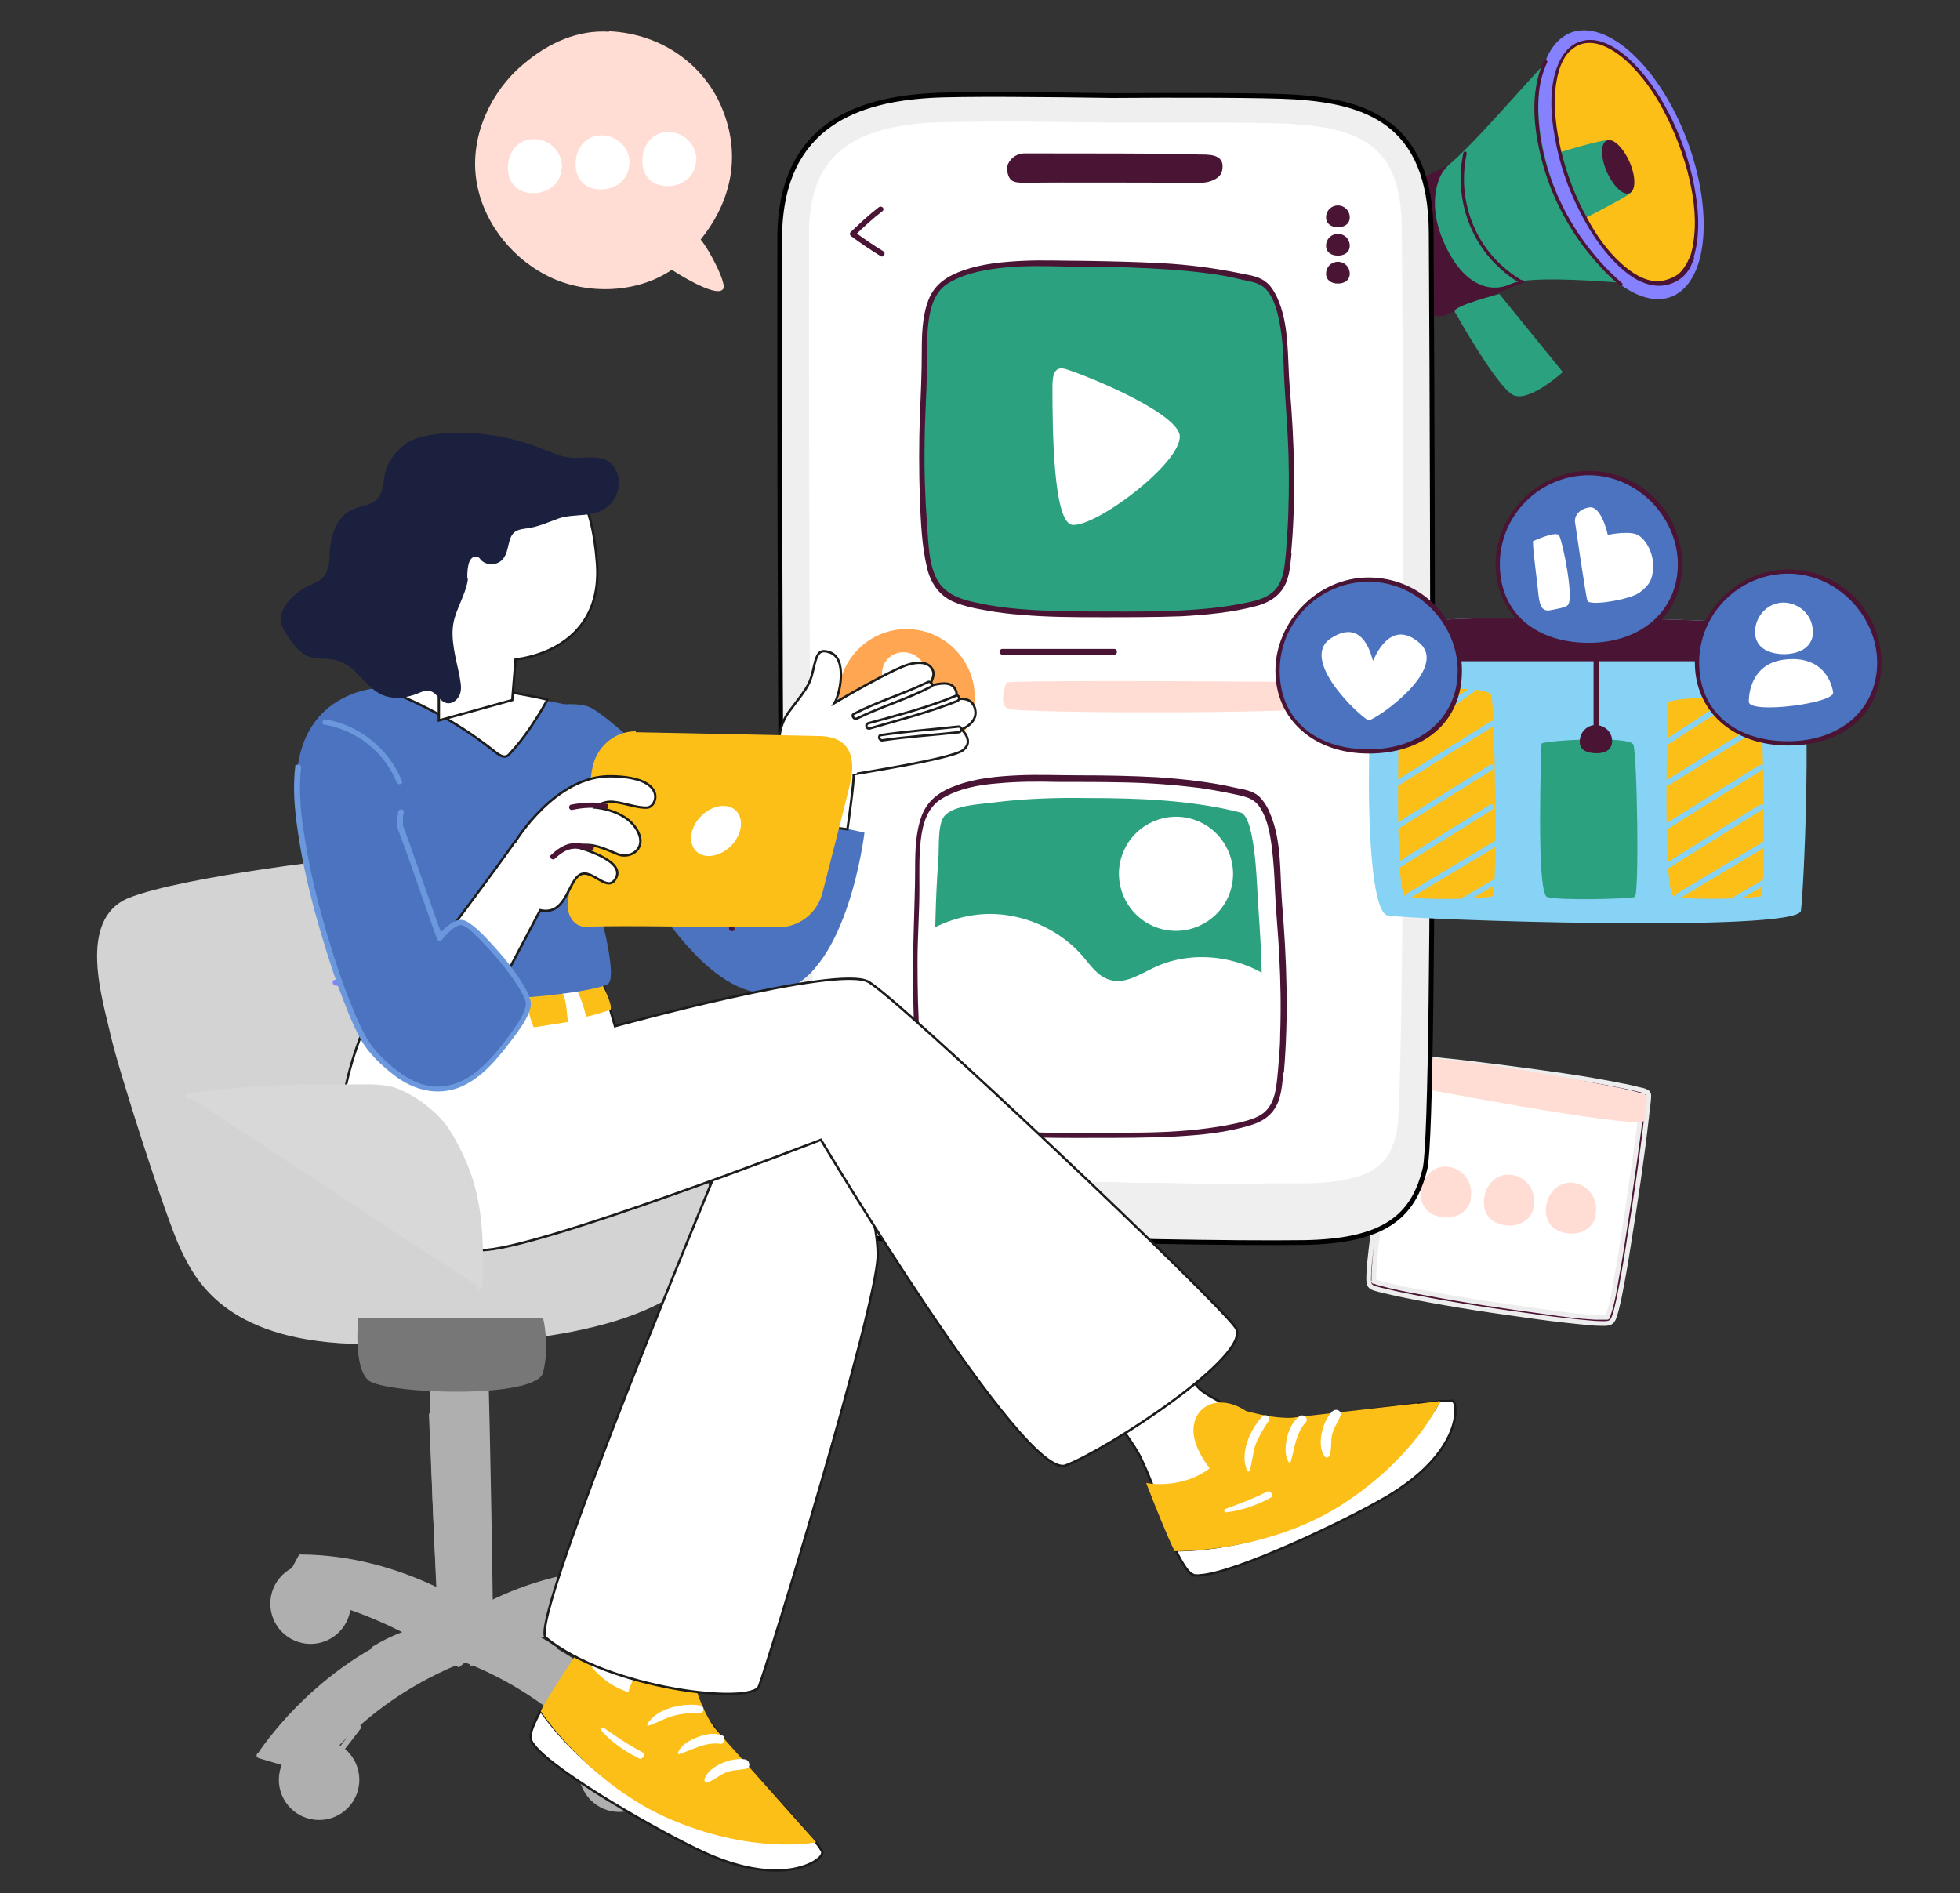
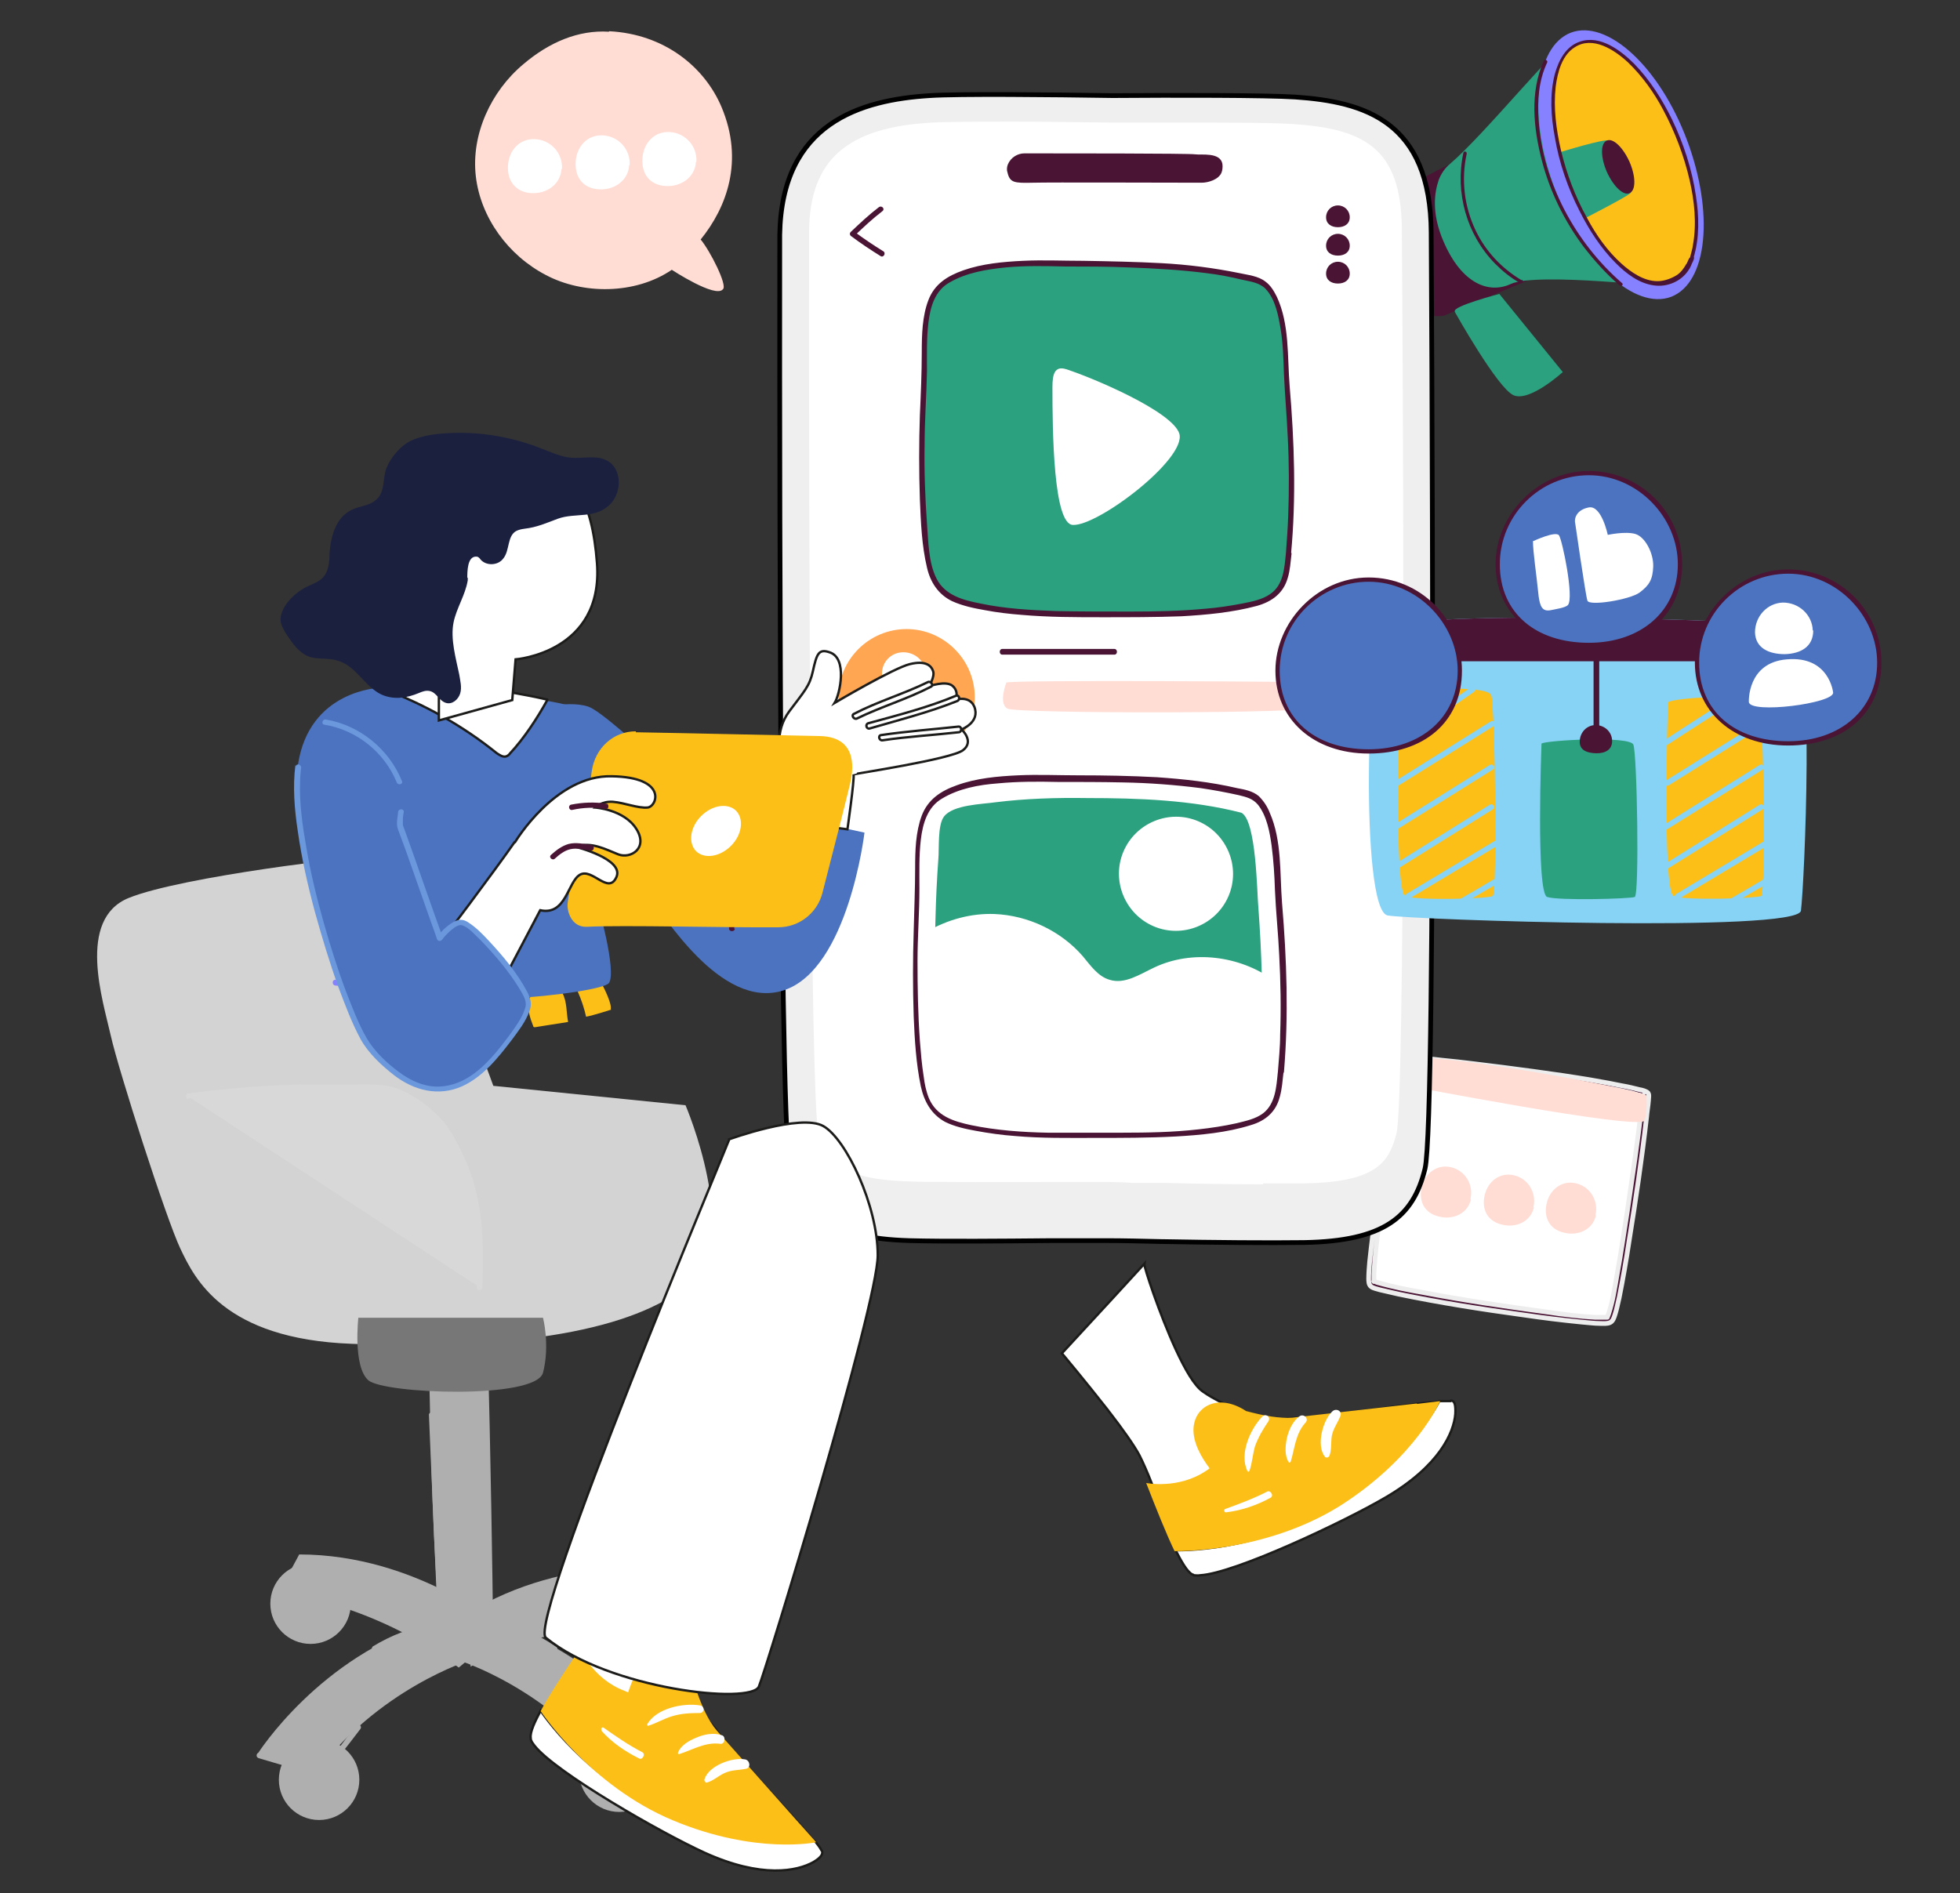
<svg xmlns="http://www.w3.org/2000/svg" version="1.1" viewBox="0 0 414 400">
  <rect x="0" y="0" width="414" height="400" fill="#333333" stroke="none" />
  <defs>
    <style>
      .cls-1 {
        fill: #777;
      }

      .cls-2 {
        fill: #4c73c0;
      }

      .cls-3, .cls-4, .cls-5 {
        fill: #fff;
      }

      .cls-6 {
        fill: #ffddd4;
      }

      .cls-7 {
        fill: #8581ff;
      }

      .cls-8 {
        fill: #6b97dd;
      }

      .cls-4, .cls-9 {
        stroke: #ededed;
      }

      .cls-4, .cls-9, .cls-5, .cls-10 {
        stroke-miterlimit: 10;
      }

      .cls-11 {
        fill: #d8d8d8;
      }

      .cls-12 {
        fill: #d3d3d3;
      }

      .cls-13 {
        fill: #2ba17f;
      }

      .cls-14 {
        fill: #87d3f6;
      }

      .cls-9, .cls-15 {
        fill: #4a1434;
      }

      .cls-16 {
        fill: #ffa653;
      }

      .cls-5 {
        stroke: #1c1c1b;
        stroke-width: .5px;
      }

      .cls-17 {
        fill: #1b203f;
      }

      .cls-18 {
        fill: #fcbf18;
      }

      .cls-10 {
        fill: #efefef;
        stroke: #000;
      }

      .cls-19 {
        fill: #afafaf;
      }
    </style>
  </defs>
  <g>
    <g id="Layer_1">
      <path class="cls-6" d="M128.6,6.7c-6.4-.4-12.6,2.2-18.1,6.9-6.8,5.7-11,14.8-10,23.6,1,8.8,6.9,16.8,14.8,20.9,7.7,4.1,18.8,4.2,26.6-1.1,0,0,9.3,6.1,10.8,4.1,1-.8-2.7-8.1-4.7-10.5h0c5.5-6.8,9.2-16.6,4.4-28-3.6-8.5-12.1-15.4-23.7-16Z" />
      <g>
        <path class="cls-3" d="M118.6,35.7c-.2,3.3-3.2,5.3-6.4,5.1s-5.1-2.5-4.9-5.8c.2-3.3,2.5-5.8,5.8-5.6,3.3.2,5.8,3,5.6,6.3Z" />
        <path class="cls-3" d="M132.9,34.9c-.2,3.3-3.2,5.3-6.4,5.1-3.3-.2-5.1-2.5-4.9-5.8.2-3.3,2.5-5.8,5.8-5.6,3.3.2,5.8,3,5.6,6.3Z" />
        <path class="cls-3" d="M147,34.2c-.2,3.3-3.2,5.3-6.4,5.1-3.3-.2-5.1-2.5-4.9-5.8.2-3.3,2.5-5.8,5.8-5.6,3.3.2,5.8,3,5.6,6.3Z" />
      </g>
      <path class="cls-15" d="M293,42.2c-.3.5-4.6,6.6-.3,16.3,0,0,3.6,9.3,12.3,8.2l17.8-7.5-10.4-26.9s-.9-.5-2.8.6c-1.8,1.1-15.6,7.7-16.6,9.2Z" />
      <path class="cls-13" d="M306.3,34.6c-1.1.9-1.9,2.1-2.4,3.4-.9,2.6-1.6,7,1,13,3.9,9.1,9.7,11.1,14.2,9,5.6-2.6,34.2.9,34.4.6.9-1.3-17.3-54.6-20.9-53-3.5,1.5-18.8,20.6-26.3,27Z" />
      <path class="cls-7" d="M356.3,29.5c5.8,15.4,4.4,30.2-3.3,33.2-7.7,2.9-18.7-7.2-24.5-22.6-5.8-15.4-4.4-30.2,3.3-33.2,7.7-2.9,18.7,7.2,24.5,22.6Z" />
      <path class="cls-18" d="M357.2,54.3h0c-.9,2.8-2.4,4.7-4.5,5.5-6.4,2.4-16-6.9-21.3-20.9-5.3-14-4.4-27.3,2-29.8,3.1-1.2,6.9.4,10.6,3.8,0,0,0,0,0,0s0,0,0,0c4,3.8,7.9,9.8,10.7,17.1,3.6,9.4,4.3,18.5,2.5,24.3Z" />
      <path class="cls-13" d="M329.4,32.2s9.6-3,10.5-2.5,5.5,10.2,4.5,11.1c-1,.9-9.6,5.3-9.6,5.3,0,0-4.9-8.4-5.4-13.9Z" />
      <path class="cls-15" d="M344.2,34.2c1.3,3,1.4,6,0,6.6-1.3.6-3.4-1.4-4.8-4.5-1.3-3-1.4-6,0-6.6,1.3-.6,3.4,1.4,4.8,4.5Z" />
      <path class="cls-13" d="M307.3,65.9s9,16.1,12.4,17.6c3.4,1.5,10.4-4.9,10.4-4.9l-13.4-16.5s-10,2.6-9.4,3.7Z" />
      <path class="cls-15" d="M356.9,54.4s-.4.7-.4.8c-.1.2-.2.5-.4.7-.2.4-.5.8-.8,1.2-.5.6-1,1-1.6,1.3-1.1.6-2.4,1-3.6,1-2.9,0-5.6-1.9-7.6-3.7-3-2.7-5.4-6.1-7.3-9.7-2.5-4.5-4.3-9.3-5.5-14.3-1-4.4-1.6-8.9-1.1-13.4.4-3,1.3-6.6,4-8.3,3.8-2.5,8.4.5,11.3,3.2,3,2.9,5.5,6.4,7.4,10,2.5,4.7,4.4,9.7,5.6,14.9,1,4.4,1.5,9.1.7,13.6-.1.9-.4,1.7-.6,2.6-.1.5.6.7.7.2,1.3-4.2,1.2-8.9.5-13.2-.8-5.5-2.6-11-5-16-2.1-4.3-4.7-8.4-8-11.8-2.8-2.8-7.2-6.2-11.5-4.7-3,1-4.5,4-5.3,6.9-1.1,4.3-.8,8.9,0,13.2.9,5.4,2.7,10.7,5.2,15.6,2,4,4.5,7.9,7.7,11.1,2.2,2.2,4.9,4.3,8.1,4.7,2.8.4,5.8-.9,7.3-3.3.3-.4.5-.9.7-1.4.2-.4.5-.9.4-1.3,0-.5-.8-.3-.7.2Z" />
      <path class="cls-15" d="M342.6,59.8c-9.9-8.6-16.7-21.3-17.6-34.4-.3-4.1,0-8.4,1.8-12.2.2-.4-.5-.8-.7-.4-3,6.7-2.2,14.3-.4,21.2,1.7,6.5,4.7,12.6,8.7,18,2.3,3,4.8,5.8,7.7,8.3.4.3.9-.2.5-.5h0Z" />
      <path class="cls-15" d="M321.4,59.2c-4.2-2.5-7.6-6.1-9.7-10.5-2.4-5-3.1-10.7-1.9-16.2.1-.5-.6-.7-.7-.2-1.8,8.4.7,17.3,6.7,23.4,1.6,1.6,3.3,3,5.3,4.1.4.2.8-.4.4-.7h0Z" />
      <g>
        <path class="cls-4" d="M296.2,224.3s-7.6,45.4-6.4,47c1.2,1.6,48.3,9,50.2,7.7,1.9-1.3,7.9-45.7,7.8-47.4-.1-1.8-51.2-8.5-51.6-7.3Z" />
        <path class="cls-9" d="M295.6,224.1c-.9,5.6-1.8,11.2-2.7,16.8-1.3,8.5-2.7,17.1-3.6,25.7-.1,1.2-.2,2.4-.2,3.5,0,.6,0,1.3.5,1.7.5.4,1.3.5,1.9.7,1.3.3,2.6.6,3.9.9,8.7,1.8,17.6,3.2,26.4,4.4,4.1.6,8.1,1.1,12.2,1.5,1.3.1,2.7.3,4,.3.6,0,1.5.1,2.1-.2.6-.3.8-1,1-1.6.4-1.2.6-2.4.9-3.6.8-4,1.5-8,2.1-12,1.4-8.7,2.7-17.4,3.7-26.2.1-1.2.3-2.3.4-3.5,0-.5.2-1.2-.1-1.6-.4-.4-1.2-.6-1.8-.7-1.2-.3-2.4-.6-3.6-.8-8.3-1.7-16.8-2.8-25.2-3.9-4.2-.5-8.5-1.1-12.8-1.5-2.6-.3-5.2-.6-7.7-.6-.5,0-1.2,0-1.5.6-.3.7.8,1,1.1.3-.2.4-.3.2-.2.3,0,0,0,0,.2,0,.3,0,.7,0,1,0,1.2,0,2.3.1,3.5.2,3.6.3,7.3.7,10.9,1.1,8.6,1,17.3,2.2,25.9,3.7,2.7.5,5.5.9,8.1,1.7.3,0,.7.2,1,.3.5.2-.1,0,0-.2-.2.1-.1,1.6-.2,1.8-.8,7.7-2,15.3-3.1,22.9-.7,4.3-1.3,8.7-2.1,13-.5,2.8-.9,5.7-1.8,8.4-.1.3-.2.5-.3.8,0,.1,0,0,0,0,.2,0-.1,0-.1,0-.7,0-1.7,0-2.5,0-3.4-.2-6.7-.6-10-1.1-8.9-1.2-17.8-2.5-26.6-4.2-2.9-.5-5.9-1.1-8.8-1.9-.4-.1-.8-.2-1.1-.4-.1,0-.4-.3-.2,0,0,.1,0,0,0-.1,0,.1,0-.2,0-.3,0-.4,0-.8,0-1.2.4-7.5,1.8-15.1,2.9-22.6,1.1-7,2.2-14.1,3.4-21.1,0-.4.1-.8.2-1.2.1-.7-1-1-1.1-.3Z" />
      </g>
      <path class="cls-6" d="M295.2,229c.2,0,51.6,10,52.2,7.7.6-2.3.4-5.2.4-5.2,0-1.1-51.2-10.7-51.6-7.3-.2,2.4-1,4.7-1,4.7Z" />
      <g>
        <path class="cls-6" d="M310.7,253.4c-.7,3-3.8,4.4-6.8,3.6-3-.7-4.3-3.2-3.6-6.2.7-3,3.3-4.9,6.2-4.2,3,.7,4.8,3.7,4.1,6.7Z" />
        <path class="cls-6" d="M324,255.1c-.7,3-3.8,4.4-6.8,3.6-3-.7-4.3-3.2-3.6-6.2.7-3,3.3-4.9,6.2-4.2,3,.7,4.8,3.7,4.1,6.7Z" />
        <path class="cls-6" d="M337.1,256.8c-.7,3-3.8,4.4-6.8,3.6-3-.7-4.3-3.2-3.6-6.2.7-3,3.3-4.9,6.2-4.2,3,.7,4.8,3.7,4.1,6.7Z" />
      </g>
      <path class="cls-10" d="M302.3,49.2c-.1-23.7-14.2-27.7-28.7-28.7-6.1-.4-25.7-.4-38.6-.3-12.9-.2-32.5-.4-38.6,0-14.5.9-31.3,5.7-31.7,29.4,0,0-.3,186.2,2.1,196.6,2.4,10.4,8.6,15.4,25.3,15.9,7.5.2,19.3.1,29.9,0,0,0,0,0,0,0,0,0,0,0,.2,0,4.2,0,8.2,0,11.6,0,3.5,0,7.5.1,11.6.2,0,0,.1,0,.2,0,0,0,0,0,0,0,10.6.2,22.4.3,29.9.2,16.7-.3,23-5.3,25.5-15.6,2.5-10.4,1.3-197.5,1.3-197.5Z" />
      <path class="cls-3" d="M266.8,250.2c-6.3,0-13.6-.1-21.1-.3h-6.9c0-.1-5-.2-5-.2-1.4,0-3,0-4.6,0h-7.2c-7.5,0-14.8.1-21.1,0-3.5,0-6.3,0-8.6-.1-15.8-.4-18.1-5-19.5-10.9-1.6-7.6-2-124.2-1.9-190,.2-14.9,8-21.8,25.9-22.8,1.8-.1,6.2-.2,16.8-.2,6,0,13.1.1,21.3.2h.1c8.2,0,15.3,0,21.3,0,10.6,0,15,.2,16.8.3,14.8,1,22.9,4.9,23,22.2.5,63.5.6,183.2-1.1,190.9-1.5,5.9-3.8,10.5-19.6,10.7-2.3,0-5.1,0-8.6,0Z" />
      <path class="cls-15" d="M216.4,32.4c-1.5,0-2.9.9-3.5,2.3-.2.5-.3,1.1-.1,1.7.5,2.2,1.4,2.3,5.4,2.2,3.4-.1,28.8,0,35.6,0,1.5,0,3.6-.7,4.2-2.1.2-.5.3-1.2.2-1.9-.5-2.5-4.4-1.8-5.8-2-1.3-.2-28.5-.2-35.9-.2Z" />
      <g>
        <path class="cls-15" d="M285.1,45.9c0,1.4-1.1,2.1-2.5,2.1s-2.5-.7-2.5-2.1,1.1-2.5,2.5-2.5,2.5,1.1,2.5,2.5Z" />
        <path class="cls-15" d="M285.1,51.9c0,1.4-1.1,2.1-2.5,2.1s-2.5-.7-2.5-2.1,1.1-2.5,2.5-2.5,2.5,1.1,2.5,2.5Z" />
        <path class="cls-15" d="M285.1,57.8c0,1.4-1.1,2.1-2.5,2.1s-2.5-.7-2.5-2.1,1.1-2.5,2.5-2.5,2.5,1.1,2.5,2.5Z" />
      </g>
      <path class="cls-15" d="M185.6,43.8c-2.1,1.6-4,3.4-5.9,5.2-.3.3-.2.7.1.9,2,1.5,4.1,2.9,6.2,4.2.6.4,1.2-.6.6-1-2.1-1.3-4.2-2.7-6.2-4.2,0,.3,0,.6.1.9,1.9-1.8,3.8-3.6,5.9-5.2.6-.5-.2-1.3-.8-.8h0Z" />
      <path class="cls-16" d="M205.9,147.3c0,8-6.5,12.8-14.4,12.8s-14.4-4.8-14.4-12.8,6.5-14.4,14.4-14.4,14.4,6.5,14.4,14.4Z" />
      <path class="cls-3" d="M185.3,153.5s-.3-6.2,6-6.8c6.7-.6,7.4,5.2,7.4,5.2.2,1.7-13.2,3.5-13.3,1.5Z" />
      <path class="cls-3" d="M195.5,142.2c0,2.5-2,3.7-4.5,3.8-2.5,0-4.6-.9-4.7-3.5s1.9-4.7,4.5-4.7c2.5,0,4.7,1.9,4.7,4.5Z" />
      <path class="cls-15" d="M211.7,138.3h23.7c.7,0,.7-1.2,0-1.2h-23.7c-.7,0-.7,1.2,0,1.2h0Z" />
      <path class="cls-6" d="M212.6,144.1s-1.8,4.5.2,5.6c1.9,1.1,65.2,1.1,65.6-.3.4-1.4,1.3-5,.1-5.2-1.2-.2-64.6-.6-65.9,0Z" />
      <g>
        <path class="cls-13" d="M265,61.2c-16.1-4.5-63.9-5.2-66.2,1.8-2.2,7.1-3.7,53.8.7,60.1,4.4,6.4,65.7,5.7,69.1.5,3.4-5.2,2.2-60.8-3.6-62.4Z" />
        <path class="cls-13" d="M272.1,117c1.1-11.9.7-24.1-.3-35.9-.4-4.9,0-19.2-5.9-21.7-.1,0-.3,0-.4,0,0,0,0,0-.1,0-11.4-3-23.8-3.4-35.5-3.4-8.8,0-22.6-1.2-30.3,3.8-5.4,3.5-4.2,14.6-4.4,20-.6,11.6-.9,23.5.4,35.1.7,6.6,1.5,10.9,8.5,12.7,9.4,2.4,19.7,2.3,29.3,2.4,10.3,0,21.3.2,31.3-2.2,6.3-1.5,7-4.6,7.5-10.6ZM264.1,123.5c-8,2.2-17.2,2-25.4,2.2-9.4.2-19,0-28.3-1.3-2.3-.3-6.6-.4-8.5-2.1-1.8-1.5-1.8-4.9-2.1-7-1.3-10.2-1.1-20.6-.7-30.8.1-4.1.3-8.1.7-12.1.2-2.1-.1-7,1.3-8.8,1.9-2.4,8.2-2.5,10.9-2.9,6.5-.8,13.1-.9,19.6-.8,10.9.1,22.2.6,32.8,3.3,3.2,1.5,3.3,16.8,3.5,19.8.7,9.4,1,18.8.5,28.2-.2,4.7.9,11.1-4.2,12.4Z" />
      </g>
      <path class="cls-15" d="M272.7,117c1.1-11.8.7-23.7-.3-35.5-.5-6.2,0-13-2.7-18.8-.6-1.2-1.3-2.4-2.4-3.2-1.5-1.2-3.7-1.4-5.5-1.8-5.4-1.1-10.9-1.8-16.4-2.1-5.5-.3-11-.4-16.5-.5-4.3,0-8.6-.2-12.8,0-4.2.2-8.6.6-12.6,2-3.4,1.2-6.1,2.9-7.4,6.3-1.3,3.4-1.4,7.3-1.4,11,0,4.4-.2,8.9-.4,13.3-.2,5.9-.2,11.9,0,17.8.2,4.8.4,9.8,1.5,14.4.7,3.1,2.4,5.7,5.3,7.1,2.2,1,4.6,1.5,6.9,1.9,2.6.5,5.2.8,7.8,1,5.7.5,11.4.5,17.1.5,5.5,0,11.1,0,16.6-.2,5.3-.3,10.8-.8,16-2.2,3.2-.9,5.6-2.7,6.5-5.9.5-1.6.6-3.4.8-5.1,0-.7-1.1-.7-1.2,0-.3,3-.5,6.6-3.3,8.5-1.7,1.2-3.9,1.6-5.9,2-2.6.5-5.2.9-7.8,1.1-5.3.5-10.6.6-15.8.6-5.2,0-10.5,0-15.7-.1-5.4-.2-10.8-.5-16-1.6-3.6-.7-7.5-1.7-9.3-5.3-1.7-3.4-1.7-7.8-2-11.6-.4-5.6-.6-11.1-.5-16.7,0-5.2.4-10.3.5-15.5,0-3.4-.1-6.8.3-10.2.4-3.4,1.4-6.9,4.6-8.6,3.5-2,7.7-2.7,11.7-3.1,4.2-.4,8.4-.3,12.5-.2,4.5,0,9.1,0,13.6.2,5.4.2,10.9.5,16.3,1.2,2.6.3,5.1.8,7.6,1.4,1.8.4,3.6.6,4.9,1.9,2.1,2.2,2.7,5.6,3.2,8.5.5,3.1.6,6.3.7,9.5.2,4.4.6,8.9.8,13.3.3,5.6.3,11.1.1,16.7-.1,2.7-.3,5.4-.5,8.1,0,.7,1.1.7,1.2,0Z" />
      <path class="cls-3" d="M225.2,78c-2.5-.8-2.9,1.2-2.9,3.8,0,9.4.2,28.9,4.3,29.1,5.3.3,24.1-14,22.5-19.3-1.5-4.7-18.3-11.8-23.9-13.6Z" />
      <path class="cls-13" d="M263.3,169.7c-16-4.4-63.6-4.9-65.7,2.3-2.2,7.2-3.4,54.8,1,61.3,4.4,6.5,65.3,5.4,68.7,0,3.3-5.3,1.9-62-3.9-63.6Z" />
      <path class="cls-3" d="M259.5,189.3c-2.6,6.1-9.7,9-15.8,6.4-6.1-2.6-9-9.7-6.4-15.8,2.6-6.1,9.7-9,15.8-6.4,6.1,2.6,9,9.7,6.4,15.8Z" />
      <path class="cls-3" d="M267.2,233.3c1.4-2.3,2-13.7,1.7-26.3-7.1-5.1-17.1-6.4-25.1-2.6-3,1.4-6.2,3.6-9.4,2.6-2.5-.7-4.1-3.1-5.7-5-4.6-5.3-11.5-8.6-18.6-8.9-5-.2-10,1.2-14.3,3.7-.3,15.4.4,32.6,2.9,36.4,4.4,6.5,65.3,5.4,68.7,0Z" />
      <path class="cls-3" d="M270.6,226.5c1-12.1.5-24.5-.5-36.6-.4-5,0-19.5-6-22.1-.1,0-.3,0-.4,0,0,0,0,0-.1,0-11.4-3-23.6-3.3-35.3-3.2-8.7,0-22.4-1.1-30.1,4-5.4,3.6-4.1,14.9-4.3,20.4-.5,11.9-.8,24,.6,35.8.8,6.7,1.6,11.1,8.5,12.9,9.3,2.4,19.6,2.3,29.1,2.2,10.2,0,21.2,0,31.1-2.5,6.2-1.6,6.9-4.7,7.4-10.8ZM262.6,233.2c-8,2.3-17,2.2-25.3,2.4-9.4.2-18.9.2-28.2-1.1-2.3-.3-6.6-.4-8.5-2-1.8-1.5-1.8-5-2.1-7.2-1.3-10.4-1.2-21-.9-31.4.1-4.1.3-8.3.6-12.4.2-2.1-.2-7.2,1.2-9,1.9-2.5,8.1-2.6,10.8-3,6.4-.8,13-1,19.4-.9,10.8,0,22.1.4,32.6,3.1,3.2,1.6,3.3,17.1,3.6,20.1.7,9.5,1,19.1.7,28.7-.2,4.8,1,11.3-4.1,12.7Z" />
      <path class="cls-15" d="M271.2,226.5c1-11.9.6-23.8-.4-35.7-.5-6.3,0-13.2-2.6-19.1-.5-1.3-1.3-2.5-2.3-3.5-1.3-1.1-3-1.4-4.6-1.7-5.6-1.3-11.2-1.9-16.9-2.3-5.5-.3-11.1-.4-16.6-.4-4.3,0-8.5-.2-12.8,0-4.3.2-8.8.6-12.9,2.1-3.4,1.2-6.1,3-7.4,6.4-1.3,3.5-1.4,7.4-1.4,11.1,0,4.4-.2,8.8-.3,13.2-.2,6.1-.2,12.1,0,18.2.2,4.9.5,9.9,1.5,14.7.7,3.2,2.2,5.9,5.1,7.5,2,1,4.3,1.5,6.5,1.9,2.7.5,5.5.9,8.3,1.1,5.6.5,11.2.4,16.8.4,5.7,0,11.4,0,17.1-.3,5.3-.3,10.8-.8,15.9-2.4,3.1-.9,5.3-2.8,6.1-5.9.5-1.7.6-3.5.8-5.2,0-.7-1.1-.7-1.2,0-.3,3-.5,6.6-3.1,8.6-1.6,1.2-3.6,1.6-5.6,2.1-2.7.6-5.4,1-8.1,1.3-5.3.6-10.6.7-16,.7-5.3,0-10.6,0-15.8,0-5.4-.1-10.9-.5-16.2-1.6-3.7-.8-7.3-1.9-8.9-5.7-.6-1.5-.9-3-1.1-4.6-.4-2.5-.6-5-.8-7.5-.4-5.6-.5-11.2-.5-16.8,0-5.1.4-10.2.4-15.4,0-3.4-.1-6.9.3-10.3.4-3.4,1.4-6.9,4.5-8.7,3.5-2.1,7.7-2.9,11.8-3.2,4.2-.4,8.4-.4,12.6-.3,4.6,0,9.2,0,13.8.1,5.5.1,10.9.5,16.4,1.2,2.7.4,5.4.9,8.1,1.5,1.6.4,2.9.7,4,2,1.9,2.4,2.5,5.8,2.9,8.7.4,3.1.6,6.2.7,9.4.2,4.6.7,9.2.9,13.7.3,5.6.4,11.2.2,16.8,0,2.7-.3,5.4-.5,8.1,0,.7,1.1.7,1.2,0Z" />
      <path class="cls-14" d="M292.4,133c-3.7,1.5-5.2,59.3.7,60.4,4.8.9,86.7,3.7,87.3-1,.7-5.2,3.1-57.3-1.8-59.8-3.4-1.8-85.4-3.9-86.2.4Z" />
      <path class="cls-15" d="M380.8,139.8c-.5-4-1.2-6.7-2.2-7.2-3.4-1.8-85.4-3.9-86.2.4-.7.3-1.4,2.8-1.9,6.7,14.3,0,78.8,0,90.3,0Z" />
      <path class="cls-18" d="M295.6,146.8s-1.2,41.5,1.2,42.5,17.4.6,18.5,0c1-.5.5-39.9-.3-42.4-.8-2.4-18.6-1.2-19.4-.2Z" />
      <path class="cls-13" d="M325.6,157.2s-1.2,31.5,1.2,32.3c2.4.8,17.4.4,18.5,0,1-.4.5-30.3-.3-32.2-.8-1.9-18.6-.9-19.4-.2Z" />
      <path class="cls-18" d="M352.3,148.5s-1.2,39.8,1.2,40.8c2.4,1,17.4.5,18.5,0,1-.5.5-38.3-.3-40.7-.8-2.3-18.6-1.2-19.4-.2Z" />
      <path class="cls-2" d="M354.8,119.1c0,10.6-8.6,17.1-19.2,17.1s-19.2-6.4-19.2-17.1,8.6-19.2,19.2-19.2,19.2,8.6,19.2,19.2Z" />
      <path class="cls-15" d="M335.6,136.7c-11.6,0-19.7-7.2-19.7-17.5s8.8-19.7,19.7-19.7,19.7,8.8,19.7,19.7-8.1,17.5-19.7,17.5ZM335.6,100.4c-10.3,0-18.8,8.4-18.8,18.8s7.7,16.6,18.8,16.6,18.8-6.8,18.8-16.6-8.4-18.8-18.8-18.8Z" />
      <g>
        <path class="cls-3" d="M332.7,110.4s2.2,15.3,2.6,16.5c.4,1.2,8.9-.2,11-1.7,2-1.5,2.8-2.7,2.9-5.5.1-2.8-1.7-6.3-3.8-6.9-2.1-.6-5.8.2-5.8.2,0,0-1.3-6.3-4-5.8-2.6.5-3.1,2.3-2.9,3.3Z" />
        <path class="cls-3" d="M323.9,114.3s4.7-2.2,5.4-1.2c.7,1,3.2,13.1,1.9,14.7-.5.6-2.7.9-3.6,1.1-1.9.4-2.3-.9-2.6-2.9-.5-5-1.2-9.3-1.2-11.7Z" />
      </g>
      <path class="cls-14" d="M352.5,165.9c6.7-4.2,13.3-8.3,20-12.5.6-.4,0-1.4-.6-1-6.7,4.2-13.3,8.3-20,12.5-.6.4,0,1.4.6,1h0Z" />
      <path class="cls-14" d="M352.3,175.1c6.7-4.2,13.3-8.3,20-12.5.6-.4,0-1.4-.6-1-6.7,4.2-13.3,8.3-20,12.5-.6.4,0,1.4.6,1h0Z" />
      <path class="cls-14" d="M352.3,183.5c6.7-4.2,13.3-8.3,20-12.5.6-.4,0-1.4-.6-1-6.7,4.2-13.3,8.3-20,12.5-.6.4,0,1.4.6,1h0Z" />
      <path class="cls-14" d="M354.6,189.9c6.3-3.8,12.7-7.6,19-11.4.6-.4,0-1.4-.6-1-6.3,3.8-12.7,7.6-19,11.4-.6.4,0,1.4.6,1h0Z" />
      <path class="cls-14" d="M365.9,191c2.3-1.4,4.6-2.7,7-4.1.6-.4,0-1.4-.6-1-2.3,1.4-4.6,2.7-7,4.1-.6.4,0,1.4.6,1h0Z" />
      <path class="cls-14" d="M352.3,157.3c4.7-3.1,9.5-6.1,14.2-9.2.6-.4,0-1.4-.6-1-4.7,3.1-9.5,6.1-14.2,9.2-.6.4,0,1.4.6,1h0Z" />
      <path class="cls-14" d="M295.5,165.9c6.7-4.2,13.3-8.3,20-12.5.6-.4,0-1.4-.6-1-6.7,4.2-13.3,8.3-20,12.5-.6.4,0,1.4.6,1h0Z" />
      <path class="cls-14" d="M295.3,175.1c6.7-4.2,13.3-8.3,20-12.5.6-.4,0-1.4-.6-1-6.7,4.2-13.3,8.3-20,12.5-.6.4,0,1.4.6,1h0Z" />
      <path class="cls-14" d="M295.3,183.5c6.7-4.2,13.3-8.3,20-12.5.6-.4,0-1.4-.6-1-6.7,4.2-13.3,8.3-20,12.5-.6.4,0,1.4.6,1h0Z" />
      <path class="cls-14" d="M297.6,189.9c6.3-3.8,12.7-7.6,19-11.4.6-.4,0-1.4-.6-1-6.3,3.8-12.7,7.6-19,11.4-.6.4,0,1.4.6,1h0Z" />
      <path class="cls-14" d="M308.9,191c2.3-1.4,4.6-2.7,7-4.1.6-.4,0-1.4-.6-1-2.3,1.4-4.6,2.7-7,4.1-.6.4,0,1.4.6,1h0Z" />
      <path class="cls-14" d="M295.3,157.3l16-11.1c.6-.4,0-1.4-.6-1-5.3,3.7-10.7,7.4-16,11.1-.6.4,0,1.4.6,1h0Z" />
      <path class="cls-2" d="M396.9,140c0,10.6-8.6,17.1-19.2,17.1s-19.2-6.4-19.2-17.1,8.6-19.2,19.2-19.2,19.2,8.6,19.2,19.2Z" />
      <path class="cls-15" d="M377.7,157.5c-11.6,0-19.7-7.2-19.7-17.5s8.8-19.7,19.7-19.7,19.7,8.8,19.7,19.7-8.1,17.5-19.7,17.5ZM377.7,121.2c-10.3,0-18.8,8.4-18.8,18.8s7.7,16.6,18.8,16.6,18.8-6.8,18.8-16.6-8.4-18.8-18.8-18.8Z" />
      <path class="cls-3" d="M369.4,148.3s-.4-8.3,8-9c9-.8,9.8,7,9.8,7,.3,2.3-17.6,4.6-17.8,2Z" />
      <path class="cls-3" d="M383,133.2c0,3.4-2.6,4.9-6,5-3.4,0-6.2-1.3-6.3-4.6,0-3.4,2.6-6.2,5.9-6.3,3.4,0,6.2,2.6,6.3,5.9Z" />
      <path class="cls-2" d="M308.4,141.7c0,10.6-8.6,17.1-19.2,17.1s-19.2-6.4-19.2-17.1,8.6-19.2,19.2-19.2,19.2,8.6,19.2,19.2Z" />
      <path class="cls-15" d="M289.1,159.2c-11.6,0-19.7-7.2-19.7-17.5s8.8-19.7,19.7-19.7,19.7,8.8,19.7,19.7-8.1,17.5-19.7,17.5ZM289.1,122.9c-10.3,0-18.8,8.4-18.8,18.8s7.7,16.6,18.8,16.6,18.8-6.8,18.8-16.6-8.4-18.8-18.8-18.8Z" />
-       <path class="cls-3" d="M299.8,135.8c-6.3-5.4-9.5,3.4-9.8,3.8-.2-.4-1.8-9.3-8.8-4.8-7,4.4,6,16.6,7.9,17.4,2.1-.5,17-11,10.7-16.4Z" />
      <path class="cls-15" d="M336.6,136.4v18.6c0,.7,1.2.7,1.2,0v-18.6c0-.7-1.2-.7-1.2,0h0Z" />
      <path class="cls-15" d="M340.5,156.9c-.2,1.9-2.1,2.4-4,2.2-1.9-.2-3-1-2.8-2.8.2-1.9,1.8-3.3,3.7-3.1,1.9.2,3.3,1.8,3.1,3.7Z" />
      <path class="cls-2" d="M138.3,191.4c1.3.4,13.7,22.3,27.3,17.8,13.6-4.5,17-33.3,17-33.3l-24.5-5.3-2.6,6.4s-26.5-26.1-31.2-27.7-12.5.9-12.5.9l26.4,41.2Z" />
      <g>
        <circle class="cls-19" cx="139.5" cy="345.8" r="8.5" />
        <circle class="cls-19" cx="130.8" cy="374.3" r="8.5" />
        <circle class="cls-19" cx="67.4" cy="376" r="8.5" />
        <circle class="cls-19" cx="65.6" cy="338.8" r="8.5" />
        <path class="cls-19" d="M90.3,258.3s.3,83.8,3.8,89.2c3.6,5.4,10.1,0,10.1,0,0,0-1-91.5-3.1-92.7-2.1-1.2-10.9,3.5-10.9,3.5Z" />
        <path class="cls-19" d="M54.5,370.4s13-20.5,36.9-27.7l8,8s-19.7,6-33.3,24.7l-11.6-5Z" />
        <path class="cls-19" d="M143.9,331.5s-23.9-3.8-45.2,9.4l.7,11.2s17.5-10.8,40.6-8.6l4-12Z" />
        <path class="cls-19" d="M141.6,370.4s-13-20.5-36.9-27.7l-8,8s19.7,6,33.3,24.7l11.6-5Z" />
        <path class="cls-19" d="M106.6,344.2s-18.4-15.8-43.4-15.8l-4.3,8s19.6,2,38,15.9l9.7-8.1Z" />
        <path class="cls-19" d="M91.9,344c2,1.8,4.4,3.3,7.1,3.5,2.4.2,4.9-.8,6.4-2.8.4-.6-.6-1.2-1-.6-1.2,1.7-3.5,2.4-5.6,2.2-2.3-.2-4.4-1.6-6.1-3.1-.5-.5-1.4.3-.8.8h0Z" />
        <path class="cls-19" d="M93.7,343.6c-.6-14.9-1.3-29.8-1.9-44.7,0-.7-1.2-.7-1.2,0,.6,14.9,1.3,29.8,1.9,44.7,0,.7,1.2.7,1.2,0h0Z" />
        <path class="cls-19" d="M79.4,348.8c3.7-2.3,7.7-3.9,12-4.6.7-.1.4-1.2-.3-1.1-4.4.8-8.5,2.4-12.3,4.7-.6.4,0,1.4.6,1h0Z" />
        <path class="cls-19" d="M104.9,343.3c4.3,1.2,8.3,3.1,12,5.6.6.4,1.2-.6.6-1-3.8-2.5-7.9-4.5-12.3-5.7-.7-.2-1,.9-.3,1.1h0Z" />
        <path class="cls-19" d="M128,343.8c4,.5,8,.9,12,1.4.3,0,.5-.2.6-.4,1.4-4.2,2.8-8.3,4.1-12.5.2-.7-.9-1-1.1-.3-1.4,4.2-2.8,8.3-4.1,12.5.2-.1.4-.3.6-.4-4-.5-8-.9-12-1.4-.7,0-.7,1.1,0,1.2h0Z" />
        <path class="cls-19" d="M121.7,366.1c1.4,1.6,2.8,3.2,4.3,4.8.7.8,1.4,1.6,2.1,2.4.5.6,1.1,1.5,1.9,1.7.8.3,1.7-.3,2.5-.6,1-.4,2-.8,3-1.2,2.1-.8,4.1-1.6,6.2-2.5.7-.3.4-1.4-.3-1.1-1.8.7-3.5,1.4-5.3,2.1-.9.4-1.9.7-2.8,1.1-.8.3-2,1.1-2.8.8-.9-.2-1.5-1.4-2.1-2-.6-.7-1.3-1.4-1.9-2.1-1.3-1.5-2.6-2.9-3.9-4.4-.5-.6-1.3.3-.8.8h0Z" />
        <path class="cls-19" d="M54.5,371.4c2.3.7,4.5,1.3,6.8,2,1.1.3,2.3.7,3.4,1,.9.3,1.9.7,2.9.6.8-.1,1.4-.6,1.9-1.2.7-.9,1.4-1.8,2.1-2.7,1.5-1.9,3-3.8,4.5-5.8.5-.6-.4-1.4-.8-.8-1.3,1.6-2.6,3.3-3.8,4.9-.7.9-1.4,1.8-2,2.6-.7.9-1.2,1.9-2.5,1.8-1,0-2-.5-2.9-.8-1-.3-2-.6-3-.9-2.1-.6-4.1-1.2-6.2-1.8-.7-.2-1,.9-.3,1.1h0Z" />
      </g>
      <path class="cls-12" d="M78,181.1c-1.9-.4-39.7,4.1-50.8,8.6-11.1,4.5-5.4,21.9-3.8,29.1,1.6,7.2,11.7,38.7,14.7,45,3,6.3,9.1,19.1,36.2,20.1,39.2,1.5,61.3-4.1,71.4-12.8,11.1-9.6-.9-37.6-.9-37.6l-40.6-4.1s-16.5-46.4-26.2-48.4Z" />
      <path class="cls-1" d="M75.7,278.3s-1.2,10.4,2.1,13.3c3.3,2.9,35.4,4.1,36.9-1.6,1.5-5.8,0-11.6,0-11.6h-39Z" />
      <path class="cls-7" d="M84,212.8c2.6-4,2.9-9.3.7-13.6-.3-.7-1.3,0-1,.6,2,3.9,1.7,8.8-.7,12.4-.4.6.6,1.2,1,.6h0Z" />
      <path class="cls-7" d="M83.2,212.9c-3.3-3.3-7.7-5.4-12.4-5.9-.7,0-.7,1.1,0,1.2,4.4.4,8.5,2.4,11.6,5.5.5.5,1.3-.3.8-.8h0Z" />
      <path class="cls-7" d="M83.7,214.4c3.8-1.1,7.9-.5,11.2,1.5.6.4,1.2-.6.6-1-3.6-2.2-8.1-2.8-12.1-1.6-.7.2-.4,1.3.3,1.1h0Z" />
      <g>
        <path class="cls-5" d="M112.9,367.5c.6,4.5,26.2,19.2,36.2,23.8,14.2,6.5,22.2,3,24.1.8,0,0,.2-.2.2-.3,0,0,.1-.2.1-.3,0,0,0-.1,0-.3,0,0,0,0,0,0-.2-.4-.7-1.1-1.4-2.1,0,0,0,0-.1-.1h0c-2.9-3.5-9-10.1-13.9-15.5-.6-.6-1.1-1.2-1.6-1.8-1.3-1.4-2.4-2.7-3.4-3.8-.4-.5-.8-.9-1.1-1.4-.3-.4-.5-.7-.7-1-.6-.9-1.5-1.6-2.1-2.6-.2-.4-.4-.8-.7-1.3-.2-.4-.4-.9-.6-1.4-1.2-2.8-2.2-6-2.6-9.1-.2-1.5-.3-2.9-.3-4.3,0-2.2,1.7-5.8,3.9-9.7,4.3-7.4,10.6-15.7,11-16l-9.8-1.3-15.6-2.1s-2,7.7-4.3,14.9c0,.2-.1.4-.2.5-1.3,4.3-2.7,8.3-3.8,10.4-.7,1.4-1.9,3.3-3.3,5.3-2.7,4.2-6.2,9.1-8.2,13.1,0,.1-.1.3-.2.4-1.1,2.1-1.7,3.8-1.5,5Z" />
        <path class="cls-5" d="M173.5,390.9c-.3-.6-.7-1.1-1.4-2,0,0,0,0,0,0-.4,0-13,1.8-30.5-5.4-17.8-7.4-27.4-22.1-27.4-22.1-1.2,2.3-2.3,4.5-2.1,5.8,0,.1,0,.3.1.5.1.3.4.7.7,1.1,4.5,5.7,26.7,18.4,35.9,22.6,12.1,5.5,19.6,3.9,23,2,1.7-1,2.1-1.8,1.8-2.4Z" />
      </g>
      <path class="cls-18" d="M169,385.4l-17.6-19.8c-1.8-2.1-3.2-5.2-4.4-8.8,0,0,.3,0,0,0-.2-6.9-5.3-9.5-9.3-7-2.7,1.6-4.2,5.2-5,7.7-.3,0-.5-.2-.8-.3-6.7-2.5-9.4-8.9-9.4-8.9-3.2,4.8-6.5,9.8-8.3,13.2,0,0,10.4,15.8,28,23.1,17.5,7.3,30.2,4.6,30.2,4.6l-3.3-3.7Z" />
      <path class="cls-3" d="M136.9,364.6c1.7-.5,3.3-1.5,5-2,1.9-.6,3.9-.7,5.9-.7,1,0,1.1-1.4.1-1.6-3.6-.6-9.3.6-11.2,4,0,.1,0,.3.2.3h0Z" />
      <path class="cls-3" d="M143.4,370.6c2.9-.9,5.5-2.6,8.7-2.2,1,.2,1.3-1.5.4-1.8-1.8-.6-3.8-.2-5.4.5-1.5.6-3.3,1.6-3.9,3.2,0,.1,0,.3.2.3h0Z" />
      <path class="cls-3" d="M149.3,376.6c1.4-.4,2.4-1.4,3.7-2,1.5-.7,2.9-.6,4.5-.9,1.2-.2.9-1.8-.1-2-2.7-.5-7.7,1.3-8.6,4.2-.1.3.2.8.6.7h0Z" />
      <path class="cls-3" d="M127,365.6c2.2,2.5,5,4.4,8,5.9.7.4,1.4-.9.7-1.3-2.9-1.5-5.5-3.3-8.2-5.2-.3-.2-.7.2-.4.5h0Z" />
      <g>
        <path class="cls-5" d="M252.4,332.1c4,2.1,30.8-10.4,40.3-16,13.5-7.9,15.2-16.5,14.5-19.3,0-.1,0-.3-.1-.3,0-.1,0-.2-.1-.3,0,0-.1,0-.2-.1,0,0,0,0,0,0-.4,0-1.3,0-2.5,0,0,0-.1,0-.2,0h0c-4.5.3-13.4,1.6-20.7,2.5-.8.1-1.6.2-2.4.3-1.9.2-3.6.4-5.1.6-.7,0-1.2.1-1.7.1-.5,0-.9,0-1.2,0-1.1,0-2.2.3-3.3.2-.5,0-.9-.1-1.4-.2-.5,0-1-.2-1.5-.3-3-.6-6.2-1.7-9-3.1-1.3-.7-2.6-1.4-3.7-2.2-1.8-1.2-3.8-4.7-5.7-8.8-3.6-7.8-6.8-17.7-6.7-18.2l-6.7,7.3-10.7,11.6s5.1,6.1,9.8,12.1c.1.2.2.3.3.4,2.7,3.5,5.2,7,6.3,9.1.7,1.4,1.6,3.4,2.5,5.7,1.8,4.6,3.9,10.3,6,14.2,0,.1.1.3.2.4,1.1,2.1,2.2,3.6,3.2,4.1Z" />
        <path class="cls-5" d="M306.4,296c-.7,0-1.3,0-2.4,0,0,0,0-.1,0,0-.2.4-5.9,11.7-21.9,21.8-16.3,10.3-33.8,9.7-33.8,9.7,1.2,2.3,2.4,4.5,3.5,5.1.1,0,.3.1.4.2.3,0,.8.1,1.3,0,7.3-.4,30.4-11.3,39.1-16.4,11.5-6.7,14.5-13.8,14.8-17.7.1-2-.2-2.8-.9-2.8Z" />
      </g>
      <path class="cls-18" d="M299.3,296.5l-26.3,3c-2.7.2-6.1-.4-9.8-1.4,0,0,0-.3,0,0-5.8-3.8-10.8-1.1-11.1,3.6-.2,3.1,1.8,6.4,3.4,8.5-.2.2-.4.3-.7.5-5.9,4-12.7,2.6-12.7,2.6,2.1,5.4,4.3,10.9,6,14.4,0,0,18.9.5,35-9.6,16-10.2,21.1-22.1,21.1-22.1l-4.9.6Z" />
      <path class="cls-3" d="M263.9,310.8c.6-1.7.7-3.6,1.2-5.3.7-1.9,1.7-3.6,2.8-5.2.6-.9-.5-1.8-1.3-1-2.5,2.6-4.9,7.9-3.1,11.5,0,.1.3.2.3,0h0Z" />
      <path class="cls-3" d="M272.6,308.9c.9-2.9,1-6,3.2-8.4.7-.8-.4-1.9-1.3-1.3-1.5,1.1-2.3,3-2.7,4.7-.3,1.6-.5,3.6.4,5,0,.1.3.1.3,0h0Z" />
      <path class="cls-3" d="M280.8,307.6c.5-1.3.3-2.8.5-4.2.3-1.6,1.2-2.7,1.8-4.2.5-1.1-.9-1.8-1.7-1-2,1.9-3.4,7.1-1.6,9.5.2.3.7.3.9,0h0Z" />
      <path class="cls-3" d="M259,319.5c3.3-.4,6.5-1.5,9.4-3.1.7-.4,0-1.6-.7-1.3-2.9,1.5-5.9,2.6-8.9,3.7-.4.1-.2.7.1.7h0Z" />
      <path class="cls-5" d="M154,240.8c-.5,1.5-42.7,102-38.7,105.2,13.3,10.9,43.4,14.2,45,10.3,1.6-3.9,25.1-80.6,25.1-91.1,0-10.5-6.7-24.6-11.5-27.3s-19.9,2.8-19.9,2.8Z" />
-       <path class="cls-5" d="M81.2,208s-10.6,18.3-9.2,34.8c1.4,16.5,18.7,21,29.6,21.3,10.9.3,71.8-23.3,71.8-23.3,0,0,43,72.1,51.7,68.8,8.7-3.3,39.7-23.4,35.9-29.1-3.8-5.7-71.1-69.5-77.6-73.1-6.5-3.6-53.5,9.4-53.5,9.4l-2.7-9.4-45.9.7Z" />
      <path class="cls-18" d="M111.5,211.9c0,1.6.5,3.3,1.1,4.8,0,0,0,.2.2.3.1,0,.2,0,.3,0,2.3-.4,4.6-.7,6.9-1.1-.4-2-.2-4.2-1.2-6.1,0,0,0-.2-.2-.2,0,0-.2,0-.3,0-2.1.3-4.2.6-6.2.8" />
      <path class="cls-18" d="M129.1,213.3s-3.7,1.2-5.3,1.5c-.4-1.8-1-3.6-1.8-5.4,0,0,5.3-1.2,5.3-1.2,0,0,2,3.8,1.7,5Z" />
      <path class="cls-5" d="M165.1,160.2c-.3-.7-1.6-5.6,1.6-9.9,3.2-4.3,4.3-5.3,5-8.5.8-3.6,1.2-4.8,3.5-4,3.9,1.2,2.2,8.9,1.1,10.7,0,0,12.5-7.4,15.9-8.2,3.3-.8,4.5.3,4.9,1.5.4,1.2-.9,3.2-.9,3.2,0,0,3.6-1.3,5-.1,1.4,1.2.7,2.9.7,2.9,0,0,2.9-.9,3.9,1.5,1.3,3.3-2.7,4.8-2.7,4.8,0,0,2.8,2.5.3,4.4-2.5,1.9-23.1,5-23.1,5.1.2,1.1-1.3,11.6-1.3,11.6,0,0-13.2-1.7-13.2-1.7s1.7-9.6,1.7-9.6c-.2,0-1.8-2.3-2.4-3.6Z" />
      <path class="cls-5" d="M186.4,156.4c5.4-.8,10.8-1.1,16.1-1.7.7,0,.7-1.2,0-1.2-5.5.6-11,1-16.4,1.8-.7.1-.4,1.2.3,1.1h0Z" />
      <path class="cls-5" d="M183.7,153.9c6.2-1.8,12.5-3.4,18.5-5.8.7-.3.4-1.4-.3-1.1-6,2.5-12.3,4.1-18.5,5.8-.7.2-.4,1.3.3,1.1h0Z" />
      <path class="cls-5" d="M181,151.8c5.1-2.5,10.6-4.1,15.6-6.7.7-.3,0-1.3-.6-1-5.1,2.5-10.6,4.1-15.6,6.7-.7.3,0,1.3.6,1h0Z" />
      <path class="cls-15" d="M155.1,196.2c-.3-6.2.6-12.5,2.7-18.4.3-.7-.9-1-1.1-.3-2.1,6-3.1,12.3-2.7,18.7,0,.7,1.2.7,1.2,0h0Z" />
      <path class="cls-2" d="M123.3,150.9v13.9s9.9,4,10.3,13.7c.3,9.1-7.5,11.9-7.5,11.9,0,0,4.3,14.9,2.5,17.3-1.8,2.3-40.7,6.4-42.6,0-1.9-6.4-13.5-41.2-11.7-45.4,1.9-4.1,6.1-17,6.1-17,0,0,42.9,1.3,42.9,5.7Z" />
      <path class="cls-18" d="M134.3,154.5c-4.7,0-8.6,3.5-9.3,8.4-1.2,9-4.3,21.6-5.1,27.9-.2,1.7.8,5.1,4,5,7.8-.4,29.1.2,40.5.1,4.4,0,8.2-3,9.3-7.2,2.3-8.9,5.9-23,6-23.8.2-1.2,2.1-9.2-6.5-9.4-6.1-.1-27.1-.6-38.9-.8Z" />
      <path class="cls-5" d="M108.8,177.9s8.5-14.2,20.4-13.9c11.9.2,9.6,6.4,7.6,6.6-2,.2-4.9-1-7.3-1.2-2.4-.2-3.8,1.2-3.8,1.2,0,0,6.1.4,8.7,4.5,2.6,4.1-1.2,6.4-3.8,5.4-2.6-1-5.7-2.8-9-1.6,0,0,10.3,2.6,8.6,6.4-1.7,3.8-5.1-2-7.7-.5-2.6,1.5-2.9,8.7-8.4,7.5h0l-9.8,18.6c-1.6-.2-19-6.5-12.3-10.5.3-.2,12.6-16.6,16.7-22.5Z" />
      <path class="cls-2" d="M80.4,145.3s-15.2.3-17.5,16.5c-2.3,16.2,10.7,54.6,15.2,59.5s14,15.5,25.9,2.6c0,0,7.9-8.8,7.7-12.1s-12.1-17.8-14.5-17c-2.3.8-4.2,3.3-4.2,3.3l-8.4-23.7s3.3-28.6-4.2-29.1Z" />
      <path class="cls-2" d="M63,161.7c-2.3,16.2,10.7,54.6,15.2,59.5s14,15.5,25.9,2.6c0,0,7.9-8.8,7.7-12.1s-12.1-17.8-14.5-17c-2.3.8-4.2,3.3-4.2,3.3l-8.4-23.7.3-3.1" />
      <path class="cls-8" d="M62.4,161.6c-.6,4.6-.2,9.4.5,14,.8,5.7,2.1,11.4,3.6,17,1.5,5.4,3.1,10.7,5,16,1.4,3.7,2.8,7.5,4.7,11,1.7,3,4.4,5.5,7.1,7.6,4.2,3.2,9.3,4.5,14.3,2.3,4.4-2,7.6-6,10.5-9.8,1.4-1.9,2.9-3.8,3.7-6,.6-1.5.3-2.7-.4-4.1-2.1-4-5.2-7.7-8.3-11-1.3-1.4-2.7-2.8-4.3-3.8-1.7-1.1-3.1-.1-4.6,1.1-.7.6-1.3,1.3-1.8,2,.4,0,.7,0,1.1.1-2.7-7.5-5.3-15.1-8-22.6-.1-.3-.3-.7-.4-1.1,0,.3,0-.1,0-.2,0-.3,0-.7,0-1,0-.5.1-1.1.2-1.6,0-.7-1.1-.7-1.2,0-.1,1.2-.5,2.6,0,3.8.6,1.6,1.2,3.3,1.8,4.9,1.7,4.8,3.4,9.7,5.1,14.5.4,1.2.9,2.4,1.3,3.7.2.5.8.5,1.1.1.5-.7,1.2-1.4,1.9-2,.6-.5,1.6-1.3,2.4-1,1.4.5,2.6,2,3.7,3,3.1,3.2,6.1,6.7,8.4,10.5.6,1.1,1.5,2.3,1.2,3.7-.5,2-1.9,3.9-3.1,5.6-2.6,3.5-5.5,7.3-9.3,9.5-2.4,1.4-5.2,2.1-8,1.6-2.3-.4-4.4-1.5-6.3-2.9-2.6-1.9-5.2-4.4-6.8-7.1-1.8-3.1-3.1-6.6-4.4-9.9-1.8-4.8-3.3-9.6-4.7-14.5-1.5-5.3-2.8-10.6-3.7-16-.8-4.6-1.5-9.3-1.3-14,0-.9.1-1.9.2-2.8.1-.7-1-1-1.1-.3h0Z" />
      <path class="cls-8" d="M68.5,153.1c6.8,1.1,12.7,5.8,15.3,12.2.3.7,1.4.4,1.1-.3-2.7-6.7-8.9-11.8-16.1-13-.7-.1-1,1-.3,1.1h0Z" />
      <path class="cls-3" d="M148.1,172.4c-2.3,2.3-2.8,5.6-1.1,7.4,1.7,1.7,5,1.3,7.4-1.1,2.3-2.3,2.8-5.6,1.1-7.4-1.7-1.7-5-1.3-7.4,1.1Z" />
      <path class="cls-15" d="M120.9,171.1c2.3-.5,4.6-.6,6.9-.2.3,0,.6,0,.7-.4,0-.3,0-.7-.4-.7-2.5-.4-5-.3-7.5.2-.7.2-.4,1.3.3,1.1h0Z" />
      <path class="cls-15" d="M117.2,181.4c1-.9,2-1.7,3.3-2,1.4-.3,2.9.1,4.4.3.7,0,.7-1.1,0-1.2-1.6-.2-3.2-.6-4.8-.2-1.4.4-2.6,1.3-3.7,2.3-.6.5.3,1.3.8.8h0Z" />
      <path class="cls-5" d="M115.6,147.9c-2.1,3.8-4.9,8.1-7.9,11.3-.2.3-.5.5-.8.6-.7.2-1.4-.3-2-.7-7.2-5.8-15.4-10.4-24.1-13.6,0,0,8.3-.3,16.1-.3,7.8,0,18.7,2.6,18.7,2.6Z" />
      <path class="cls-5" d="M91.1,104c6.7-11.7,23.9-11.9,31-.4,2.2,3.6,3.5,8.6,4,15.4,1.4,18.9-17.2,20.3-17.2,20.3l-.7,8.6-15.5,4.3v-19.8c0,0-3.6-13.8-3.3-22.8,0-2,.7-3.9,1.7-5.6Z" />
      <g>
        <path class="cls-11" d="M39.7,231.6c12.7-1.6,25.5-2.2,38.3-1.8,2.5,0,5,.2,7.4,1.6,0,0,6.6,3.3,9.6,8.6,2.4,4.1,4.6,8.9,5.5,14.5.9,5.6,1,11.6.7,17.4" />
        <path class="cls-11" d="M39.7,232.1c6.8-.9,13.6-1.4,20.5-1.7,3.5-.1,7-.2,10.5-.2,3.2,0,6.5,0,9.7.3,3.8.4,7.2,2.6,10,5,4.1,3.6,6.6,8.9,8.3,14,2.3,7.2,2.2,15,2,22.5,0,.7,1.1.7,1.2,0,.2-6.9.3-14.1-1.5-20.9-.7-2.8-1.8-5.6-3.1-8.2-1.2-2.4-2.5-4.8-4.4-6.8-2.3-2.4-5.3-4.6-8.4-5.9-3-1.3-6.4-1.1-9.6-1.1-3.6,0-7.3,0-10.9,0-8.1.2-16.1.8-24.2,1.9-.7,0-.7,1.3,0,1.2h0Z" />
      </g>
      <path class="cls-17" d="M98.7,122.3c0-1.6,0-4.9,2-4.7.3,0,.6.3.8.6,1.2,1.4,3.7,1.3,4.8-.2,1.4-1.7.8-4.7,2.7-5.8.6-.3,1.1-.4,1.8-.5,2.6-.3,4.6-1.2,7-2.1,3.8-1.4,8.1.2,11.3-3.3,2.3-2.6,2.2-7.4-.9-9-2.2-1.2-5-.4-7.6-.6-2.2-.2-4.3-1.2-6.4-2-6.6-2.6-13.8-3.7-20.9-3.1-2.3.2-4.6.6-6.7,1.6-2.1,1.1-4,3.4-4.9,5.5-1,2.3-.2,5.3-2.4,7-1.4,1.2-3.4,1.2-5,2-3.4,1.6-4.5,5.8-4.7,9.4,0,1.6-.2,3.4-1.2,4.7-.9,1.1-2.4,1.6-3.7,2.2-1.5.8-2.9,1.9-4,3.3-.9,1.2-1.6,2.6-1.4,4.1.2,1,.8,2,1.4,2.9,1.2,1.8,2.5,3.6,4.5,4.4,1.9.7,4.2.2,6.2.9,3.8,1.1,5.6,5.4,9.1,7.1,2.6,1.2,5.4.8,8-.3.7-.3,1.5-.6,2.3-.4,1.4.3,2,2.1,3.4,2.5,1.3.4,2.6-.7,3-2s0-2.7-.2-4c-.7-3.4-1.9-7.5-1.2-11,.6-3,2.5-5.8,3-8.9v-.5l-.2-.2Z" />
    </g>
  </g>
</svg>